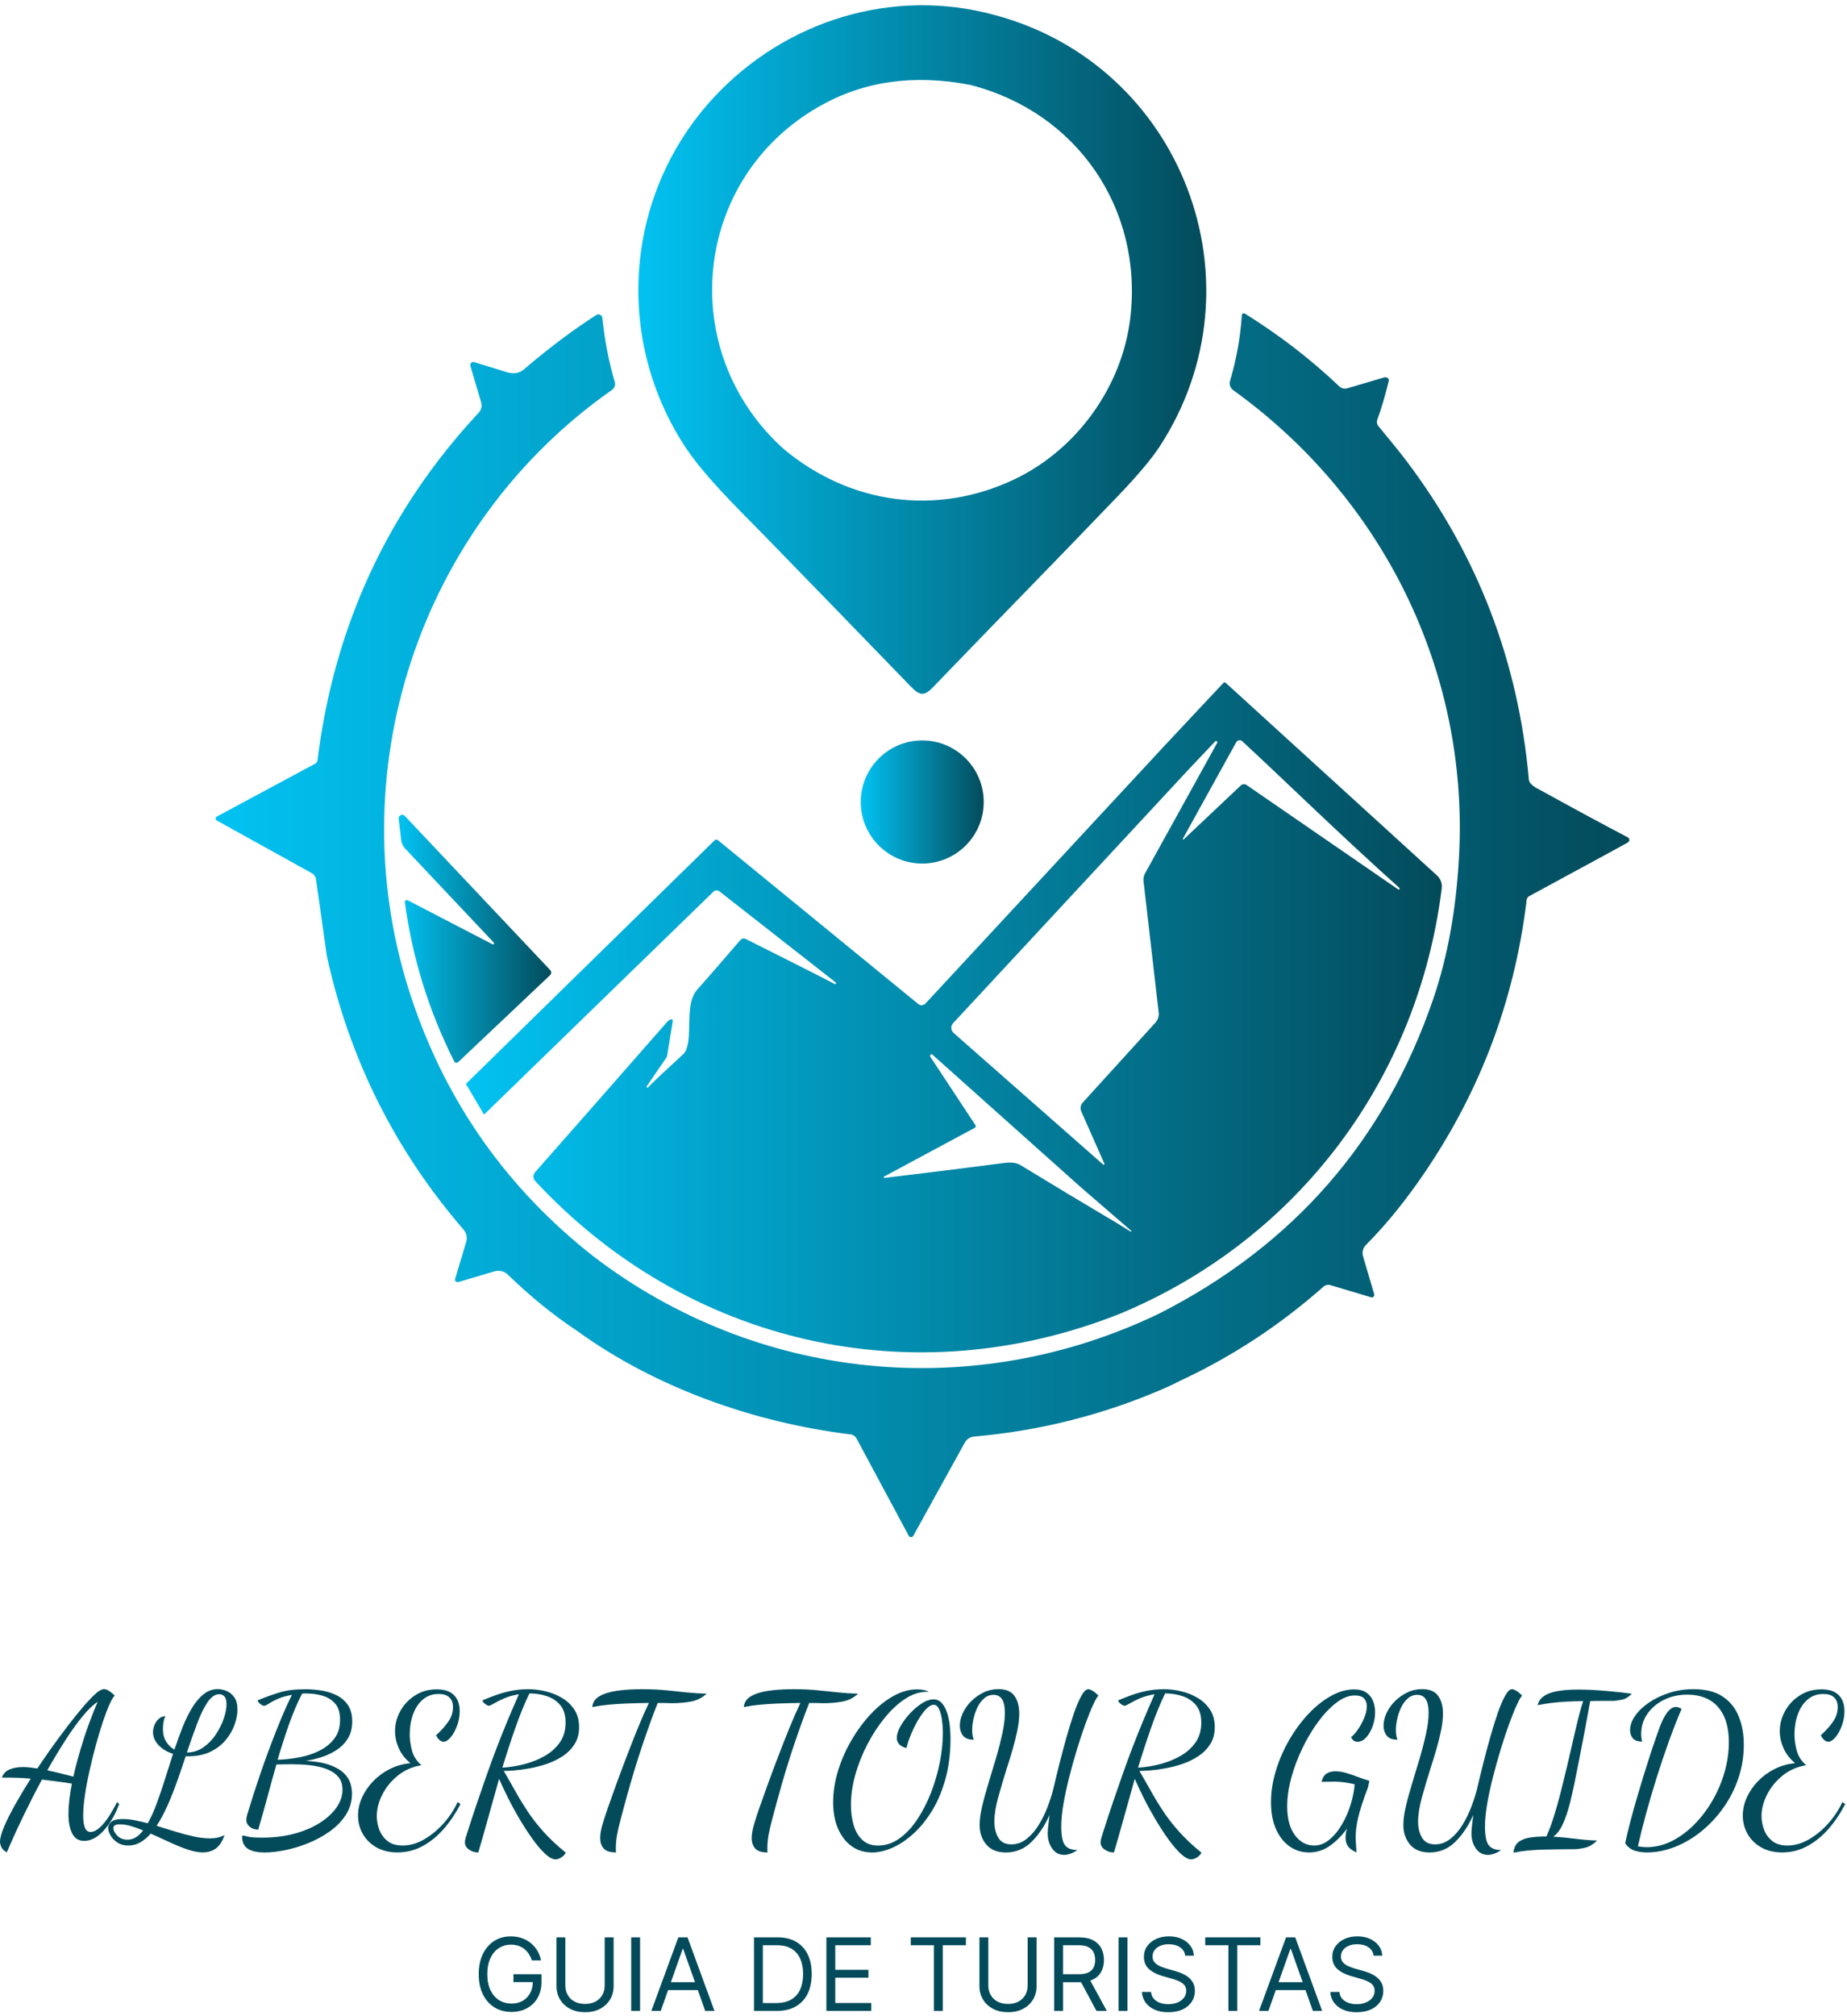
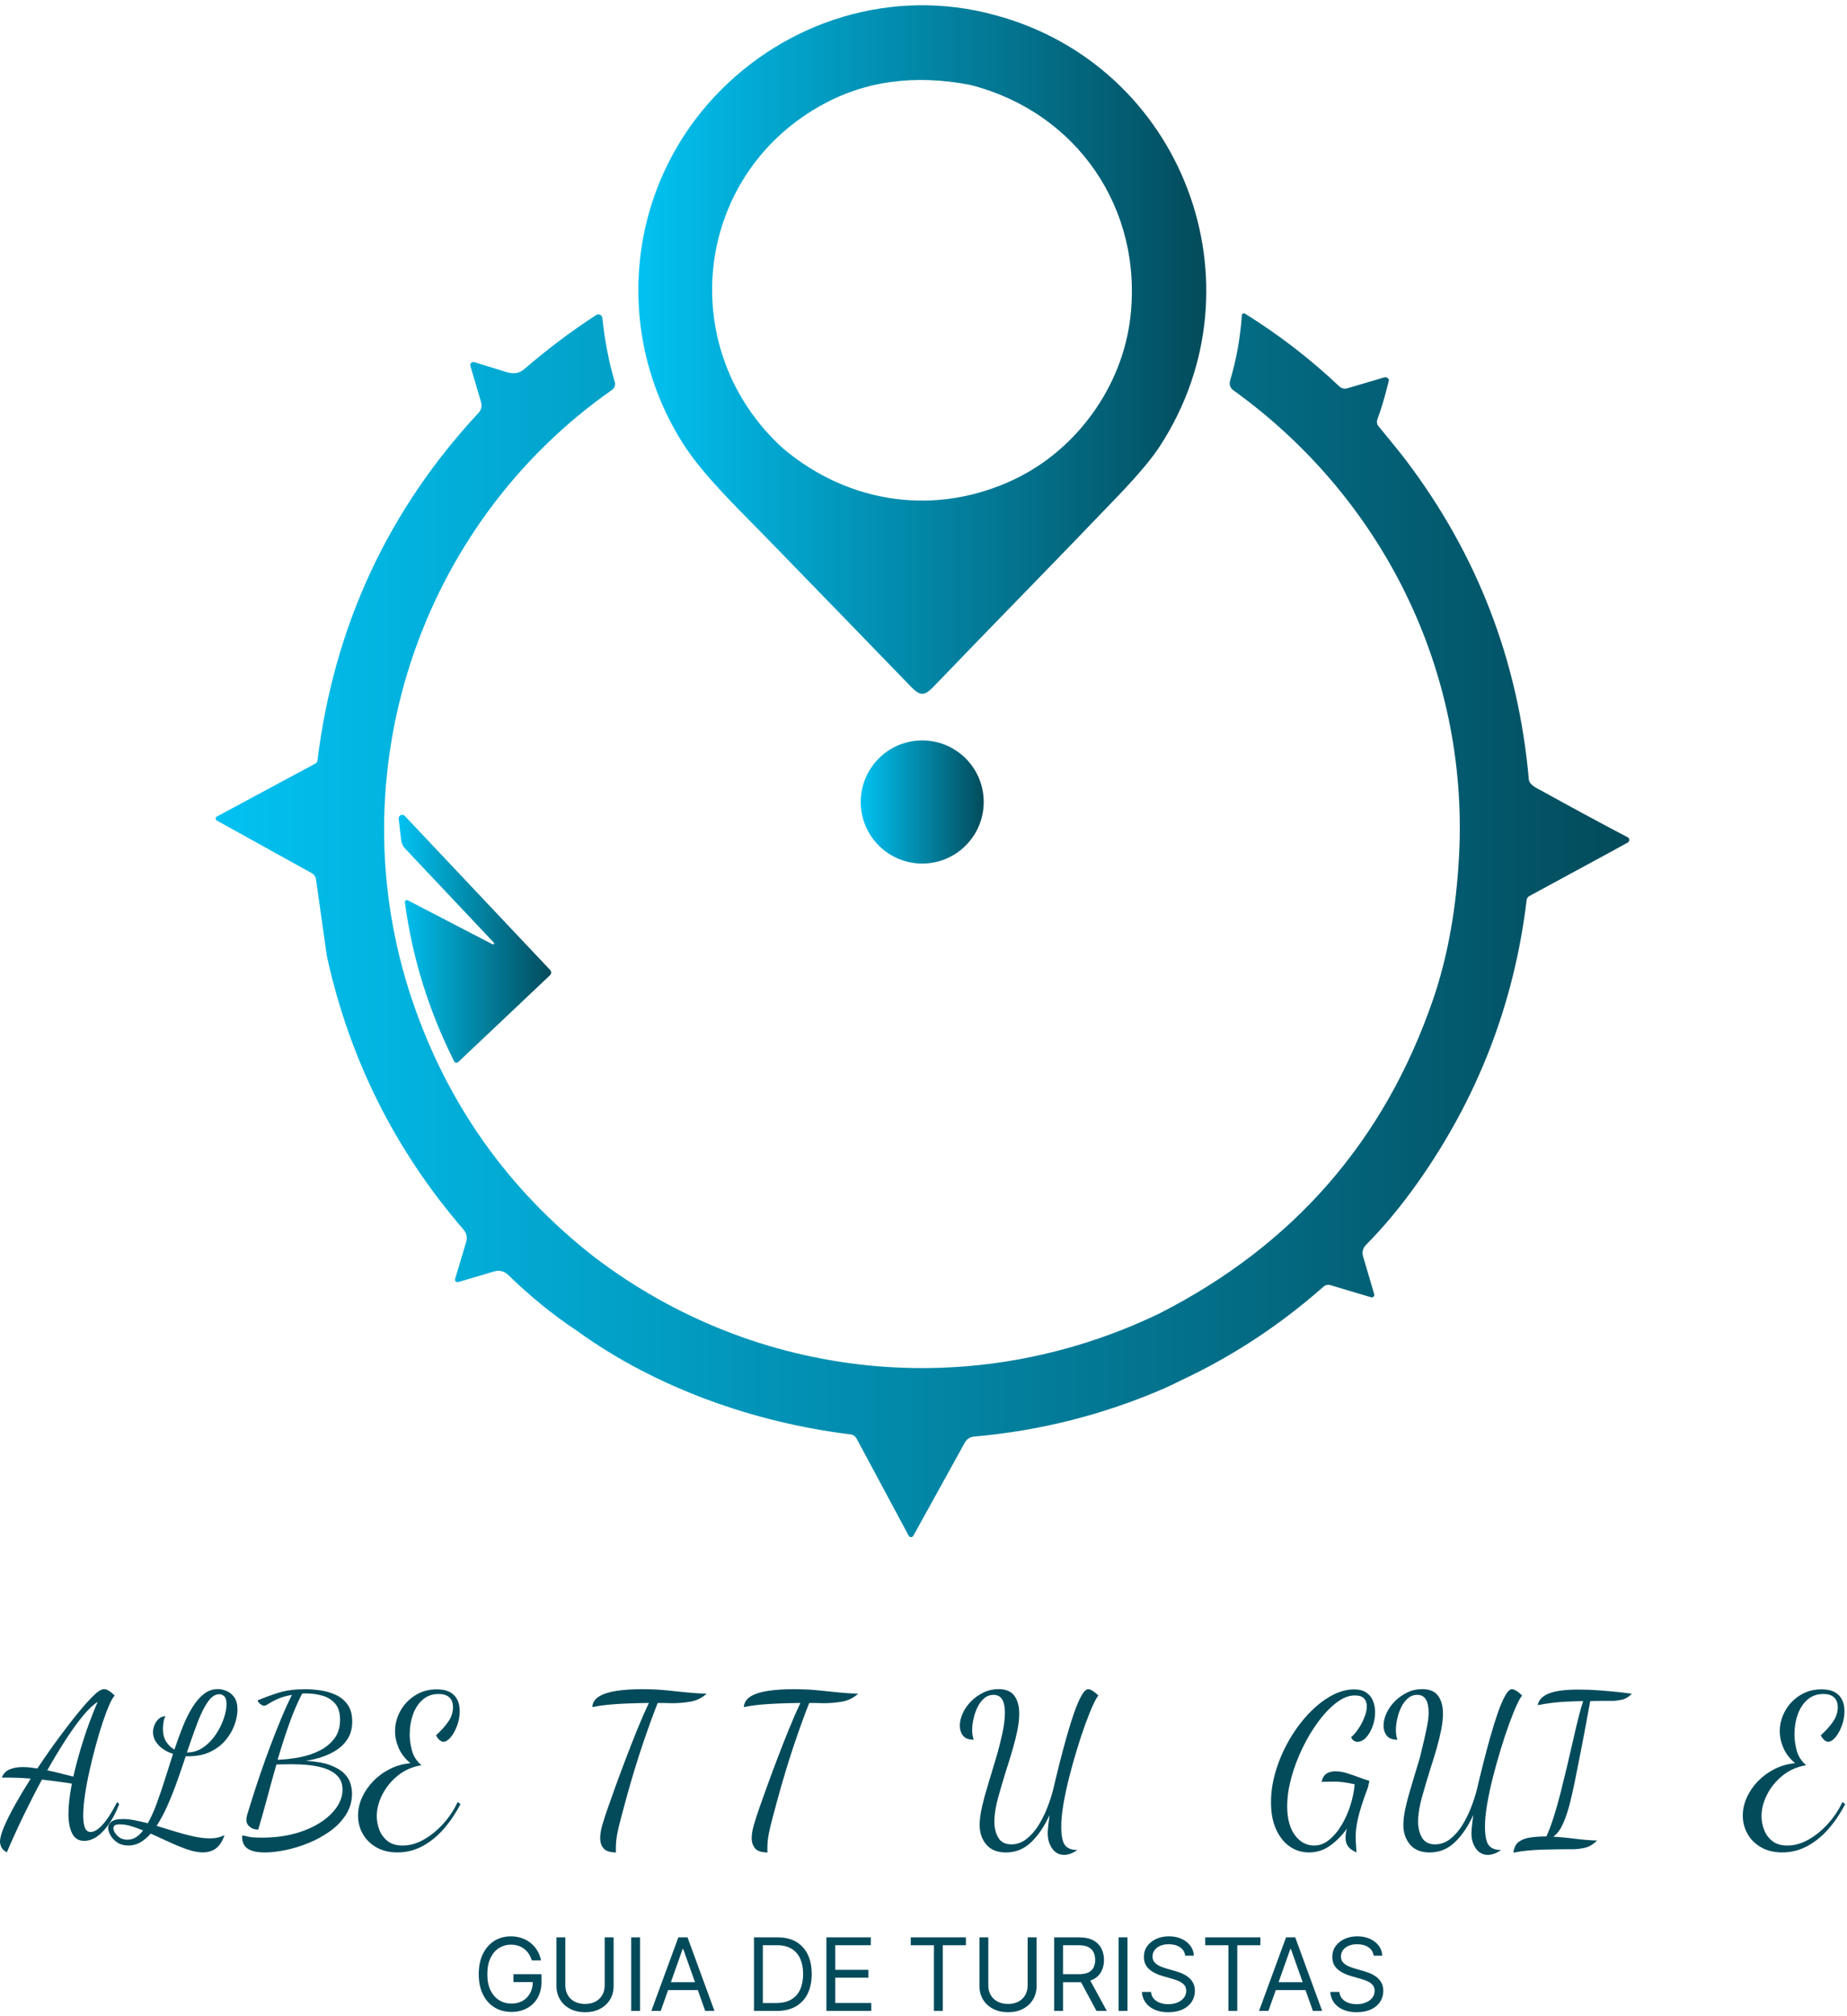
<svg xmlns="http://www.w3.org/2000/svg" width="121" height="132" viewBox="0 0 121 132" fill="none">
  <path d="M50.017 35.007C53.234 38.311 56.452 41.624 59.669 44.949C60.254 45.554 60.546 45.592 61.125 44.989C65.181 40.771 69.281 36.611 73.3 32.41C74.552 31.098 75.441 30.042 75.963 29.244C82.918 18.607 77.478 4.265 65.159 0.982C58.489 -0.841 51.477 1.337 46.808 6.331C40.984 12.566 40.199 21.922 44.769 29.075C46.047 31.074 48.193 33.144 50.015 35.007H50.017ZM53.674 6.966C56.573 5.312 59.87 4.843 63.562 5.559C70.576 7.347 74.893 13.694 74.047 20.818C73.514 25.314 70.541 29.441 66.448 31.385C61.368 33.795 55.692 33.03 51.335 29.391C44.251 23.011 45.345 11.712 53.672 6.966H53.674Z" fill="url(#paint0_linear_2_151)" />
  <path d="M106.648 54.827C104.779 53.843 102.901 52.829 101.019 51.786C100.71 51.615 100.191 51.409 100.156 51.025C99.469 43.282 96.794 36.33 92.131 30.167C91.802 29.731 91.192 28.973 90.298 27.893C90.204 27.778 90.177 27.619 90.228 27.48C90.496 26.747 90.746 25.903 90.978 24.946C91.002 24.849 90.969 24.777 90.879 24.733C90.811 24.7 90.75 24.691 90.697 24.705C89.711 25 88.899 25.239 88.259 25.423C88.077 25.476 87.88 25.428 87.74 25.298C85.871 23.523 83.81 21.935 81.559 20.533C81.541 20.522 81.52 20.515 81.499 20.513C81.425 20.507 81.361 20.563 81.355 20.636C81.258 22.102 81 23.535 80.581 24.937C80.513 25.162 80.596 25.406 80.787 25.542C90.563 32.566 96.202 43.889 95.589 55.96C95.409 59.483 94.843 62.636 93.887 65.422C90.71 74.675 84.729 81.533 75.946 85.996C63.784 91.855 49.584 90.44 38.864 82.245C33.251 77.837 29.298 72.256 27.009 65.501C22.006 50.738 27.441 34.378 40.094 25.526C40.259 25.41 40.333 25.202 40.276 25.011C39.884 23.688 39.614 22.29 39.461 20.815C39.458 20.774 39.443 20.734 39.421 20.701C39.344 20.581 39.184 20.546 39.062 20.623C37.496 21.631 35.915 22.818 34.319 24.187C34.019 24.442 33.64 24.501 33.179 24.36C32.379 24.117 31.675 23.9 31.068 23.708C31.029 23.697 30.989 23.697 30.951 23.708C30.844 23.74 30.785 23.85 30.816 23.955L31.52 26.346C31.59 26.582 31.53 26.836 31.362 27.016C25.407 33.41 21.884 41.006 20.796 49.801C20.787 49.879 20.741 49.947 20.673 49.983L14.205 53.459C14.181 53.471 14.159 53.492 14.146 53.516C14.105 53.587 14.131 53.679 14.203 53.72L20.417 57.162C20.572 57.246 20.677 57.399 20.702 57.572L21.412 62.59C22.892 69.34 25.881 75.315 30.381 80.519C30.562 80.731 30.625 81.022 30.546 81.29L29.814 83.735C29.805 83.766 29.805 83.797 29.814 83.829C29.84 83.915 29.93 83.963 30.017 83.937L32.394 83.235C32.706 83.143 33.043 83.225 33.276 83.454C34.714 84.855 36.22 86.081 37.795 87.124C42.956 90.867 49.437 93.143 55.724 93.91C55.889 93.93 56.034 94.029 56.113 94.177L59.531 100.543C59.548 100.573 59.572 100.599 59.601 100.615C59.684 100.659 59.787 100.63 59.833 100.547L63.21 94.44C63.331 94.219 63.556 94.074 63.808 94.053C68.086 93.678 72.188 92.648 76.115 90.965C76.556 90.775 76.992 90.569 77.426 90.345C80.772 88.779 83.865 86.743 86.705 84.237C86.83 84.127 87.001 84.09 87.159 84.138L89.822 84.933C89.853 84.942 89.886 84.942 89.915 84.933C90.004 84.907 90.053 84.817 90.026 84.73L89.292 82.239C89.217 81.984 89.287 81.708 89.474 81.518C90.645 80.337 91.769 78.987 92.844 77.471C96.808 71.886 99.198 65.705 100.013 58.924C100.026 58.814 100.092 58.716 100.189 58.665L105.558 55.753L106.641 55.157C106.674 55.138 106.702 55.111 106.718 55.077C106.768 54.984 106.731 54.868 106.639 54.82L106.648 54.827Z" fill="url(#paint1_linear_2_151)" />
  <path d="M63.265 55.356C64.838 53.782 64.838 51.23 63.265 49.656C61.691 48.082 59.141 48.082 57.568 49.656C55.995 51.23 55.995 53.782 57.568 55.356C59.141 56.931 61.691 56.931 63.265 55.356Z" fill="url(#paint2_linear_2_151)" />
-   <path d="M60.634 65.699C60.508 65.835 60.298 65.848 60.154 65.731L47.027 55.002C46.966 54.952 46.878 54.956 46.821 55.009L30.559 70.926C30.539 70.946 30.533 70.977 30.548 71.003L31.706 72.968C31.706 72.968 31.706 72.968 31.706 72.969C31.706 72.971 31.712 72.971 31.715 72.969L46.735 58.38C46.843 58.273 47.012 58.264 47.132 58.358L54.753 64.323C54.753 64.323 54.762 64.332 54.766 64.338C54.782 64.362 54.775 64.395 54.749 64.412C54.71 64.436 54.67 64.432 54.631 64.401C54.624 64.395 54.6 64.38 54.556 64.358C54.117 64.119 52.217 63.159 48.86 61.476C48.737 61.415 48.59 61.444 48.5 61.547C46.861 63.446 45.944 64.5 45.745 64.708C45.06 65.429 45.194 66.547 45.13 67.771C45.096 68.404 44.973 68.819 44.762 69.014C43.677 70.006 42.898 70.738 42.425 71.215C42.423 71.218 42.416 71.218 42.412 71.215L42.361 71.168C42.35 71.157 42.35 71.141 42.359 71.132L43.673 69.215C43.69 69.193 43.699 69.167 43.703 69.139L44.074 66.836C44.076 66.822 44.074 66.807 44.071 66.794C44.056 66.746 44.004 66.72 43.957 66.735C43.857 66.768 43.778 66.82 43.719 66.888C40.64 70.403 37.753 73.687 35.058 76.741C34.909 76.906 34.913 77.158 35.063 77.322C44.984 88.003 59.818 91.426 73.44 85.983C85.067 81.108 92.905 70.608 94.45 58.159C94.49 57.842 94.372 57.526 94.137 57.313L80.305 44.711C80.257 44.667 80.184 44.669 80.14 44.717L76.284 48.828L60.633 65.696L60.634 65.699ZM74.113 80.622C74.113 80.622 74.104 80.626 74.1 80.628C74.087 80.633 74.074 80.633 74.065 80.628L73.085 80.024C71 78.792 68.924 77.543 66.854 76.279C66.608 76.128 66.26 76.08 65.815 76.137C62.89 76.514 60.263 76.842 57.937 77.118C57.919 77.12 57.898 77.111 57.891 77.094C57.88 77.072 57.889 77.044 57.911 77.033L63.855 73.84C63.855 73.84 63.861 73.836 63.865 73.834C63.923 73.796 63.938 73.718 63.901 73.661L60.94 69.176C60.914 69.138 60.925 69.084 60.963 69.058L61.024 69.018C61.033 69.013 61.046 69.013 61.053 69.02L70.811 77.734L74.111 80.582C74.111 80.582 74.118 80.589 74.12 80.595C74.126 80.608 74.122 80.621 74.111 80.622H74.113ZM80.987 48.595C80.997 48.576 81.01 48.558 81.024 48.543C81.12 48.44 81.282 48.435 81.385 48.53C84.269 51.203 87.882 54.735 91.64 58.098C91.662 58.117 91.677 58.133 91.686 58.15C91.697 58.17 91.695 58.194 91.682 58.212C91.664 58.24 91.625 58.249 91.598 58.229L81.668 51.396C81.548 51.314 81.386 51.328 81.282 51.428L77.551 54.949C77.54 54.963 77.518 54.967 77.501 54.956C77.487 54.945 77.483 54.923 77.494 54.906L80.987 48.593V48.595ZM79.612 48.538C79.638 48.512 79.677 48.506 79.708 48.523C79.746 48.543 79.761 48.593 79.741 48.631L75.016 57.176C74.929 57.335 74.892 57.515 74.915 57.695L75.907 66.288C75.937 66.531 75.858 66.774 75.694 66.952L70.928 72.188C70.787 72.346 70.75 72.57 70.835 72.763L72.353 76.191C72.359 76.205 72.357 76.222 72.348 76.233C72.333 76.255 72.304 76.261 72.282 76.246L72.098 76.093L62.473 67.627C62.473 67.627 62.466 67.62 62.462 67.616C62.282 67.447 62.273 67.165 62.442 66.985L77.805 50.443L79.614 48.532L79.612 48.538Z" fill="url(#paint3_linear_2_151)" />
  <path d="M32.258 61.818L26.711 58.941C26.687 58.928 26.659 58.924 26.634 58.928C26.564 58.937 26.514 59.001 26.525 59.073C27.003 62.682 28.081 66.156 29.754 69.491C29.761 69.504 29.77 69.517 29.779 69.528C29.844 69.596 29.948 69.599 30.017 69.535L36.031 63.849C36.031 63.849 36.031 63.849 36.032 63.847C36.128 63.755 36.132 63.604 36.042 63.507L26.52 53.42C26.468 53.365 26.395 53.339 26.321 53.348C26.194 53.365 26.104 53.481 26.119 53.608L26.279 55.002C26.303 55.208 26.395 55.401 26.538 55.554L32.344 61.706C32.368 61.728 32.374 61.764 32.357 61.794C32.337 61.829 32.293 61.84 32.26 61.822L32.258 61.818Z" fill="url(#paint4_linear_2_151)" />
  <path d="M0.45 121.278C0.256 121.164 0.132 121.042 0.079 120.914C0.026 120.785 0 120.676 0 120.59C0 120.343 0.09 120.007 0.272 119.584C0.452 119.161 0.695 118.677 1 118.134C1.305 117.591 1.642 117.028 2.013 116.445C1.686 116.419 1.408 116.401 1.179 116.392C0.949 116.383 0.75 116.379 0.583 116.379H0.12C0.217 116.123 0.386 115.945 0.629 115.842C0.871 115.741 1.16 115.689 1.497 115.689C1.647 115.689 1.802 115.698 1.96 115.715C2.118 115.733 2.282 115.755 2.449 115.781C2.899 115.1 3.361 114.442 3.832 113.802C4.304 113.162 4.745 112.591 5.155 112.093C5.565 111.594 5.907 111.217 6.181 110.96C6.437 110.713 6.648 110.588 6.817 110.588C6.915 110.588 7.023 110.625 7.141 110.7C7.261 110.776 7.386 110.879 7.518 111.011C7.43 111.081 7.318 111.269 7.18 111.574C7.042 111.879 6.896 112.26 6.742 112.72C6.588 113.18 6.435 113.682 6.286 114.23C6.135 114.779 5.997 115.336 5.869 115.906C5.74 116.477 5.639 117.017 5.564 117.529C5.488 118.04 5.451 118.491 5.451 118.879C5.451 119.214 5.488 119.475 5.564 119.661C5.639 119.847 5.764 119.939 5.94 119.939C6.17 119.939 6.429 119.78 6.722 119.462C7.014 119.144 7.33 118.649 7.674 117.979L7.807 118.112C7.542 118.818 7.204 119.396 6.794 119.847C6.384 120.297 5.957 120.522 5.516 120.522C5.154 120.522 4.891 120.36 4.729 120.038C4.565 119.716 4.484 119.286 4.484 118.747C4.484 118.463 4.505 118.154 4.543 117.819C4.584 117.485 4.639 117.135 4.709 116.773C4.321 116.71 3.966 116.66 3.642 116.62C3.32 116.58 3.023 116.543 2.749 116.508C2.333 117.277 1.931 118.066 1.537 118.879C1.144 119.692 0.78 120.491 0.445 121.276L0.45 121.278ZM4.806 116.311C4.938 115.728 5.093 115.139 5.269 114.543C5.446 113.947 5.633 113.38 5.832 112.841C6.031 112.302 6.218 111.83 6.395 111.425C6.121 111.592 5.806 111.89 5.448 112.319C5.091 112.748 4.712 113.268 4.315 113.883C3.918 114.497 3.512 115.17 3.098 115.903C3.398 115.965 3.696 116.033 3.992 116.109C4.288 116.184 4.558 116.252 4.806 116.315V116.311Z" fill="#034B5B" />
  <path d="M13.317 121.278C12.999 121.278 12.648 121.212 12.265 121.079C11.881 120.947 11.486 120.785 11.081 120.595C10.675 120.406 10.274 120.222 9.877 120.045C9.656 120.292 9.426 120.485 9.189 120.621C8.95 120.757 8.691 120.827 8.408 120.827C8.125 120.827 7.886 120.761 7.687 120.628C7.488 120.496 7.338 120.34 7.237 120.157C7.135 119.977 7.084 119.815 7.084 119.674C7.084 119.515 7.158 119.377 7.303 119.263C7.448 119.149 7.698 119.091 8.051 119.091C8.281 119.091 8.535 119.116 8.812 119.17C9.09 119.223 9.379 119.289 9.68 119.368C9.891 118.997 10.088 118.564 10.268 118.07C10.449 117.575 10.629 117.05 10.805 116.493C10.982 115.937 11.158 115.38 11.335 114.824C10.928 114.692 10.608 114.497 10.375 114.241C10.142 113.986 10.024 113.708 10.024 113.406C10.024 113.248 10.057 113.088 10.123 112.93C10.189 112.771 10.285 112.635 10.408 112.525C10.531 112.415 10.677 112.359 10.846 112.359C10.783 112.448 10.739 112.576 10.713 112.744C10.688 112.911 10.673 113.057 10.673 113.182C10.673 113.516 10.743 113.798 10.884 114.022C11.026 114.247 11.206 114.422 11.427 114.545C11.603 114.015 11.787 113.515 11.976 113.042C12.166 112.569 12.375 112.148 12.605 111.776C12.835 111.405 13.087 111.114 13.359 110.902C13.633 110.691 13.936 110.584 14.273 110.584C14.449 110.584 14.637 110.625 14.835 110.704C15.034 110.783 15.203 110.921 15.345 111.114C15.486 111.309 15.556 111.581 15.556 111.934C15.556 112.234 15.494 112.56 15.37 112.908C15.247 113.257 15.058 113.588 14.8 113.901C14.545 114.214 14.218 114.471 13.82 114.67C13.423 114.869 12.955 114.972 12.418 114.981H12.166C11.989 115.52 11.802 116.066 11.603 116.624C11.405 117.179 11.195 117.707 10.974 118.206C10.754 118.704 10.515 119.148 10.259 119.538C10.665 119.661 11.075 119.788 11.491 119.915C11.905 120.043 12.307 120.148 12.695 120.233C13.083 120.318 13.442 120.358 13.767 120.358C13.953 120.358 14.12 120.34 14.271 120.305C14.422 120.27 14.567 120.216 14.709 120.146C14.567 120.553 14.38 120.842 14.146 121.015C13.912 121.188 13.637 121.272 13.319 121.272L13.317 121.278ZM8.353 120.444C8.547 120.444 8.73 120.391 8.902 120.286C9.075 120.18 9.231 120.031 9.373 119.836C9.099 119.722 8.832 119.626 8.571 119.55C8.31 119.475 8.075 119.438 7.864 119.438C7.696 119.438 7.58 119.46 7.52 119.504C7.459 119.549 7.428 119.611 7.428 119.69C7.428 119.841 7.514 120.003 7.685 120.18C7.858 120.356 8.08 120.444 8.354 120.444H8.353ZM12.245 114.734C12.642 114.734 13.002 114.622 13.324 114.396C13.646 114.171 13.92 113.888 14.144 113.548C14.368 113.207 14.541 112.862 14.661 112.508C14.78 112.155 14.839 111.846 14.839 111.581C14.839 111.316 14.791 111.151 14.694 111.059C14.596 110.967 14.486 110.919 14.363 110.919C14.089 110.919 13.833 111.096 13.594 111.449C13.355 111.802 13.129 112.267 12.912 112.847C12.695 113.424 12.473 114.054 12.243 114.734H12.245Z" fill="#034B5B" />
  <path d="M17.328 121.278C16.843 121.278 16.477 121.197 16.229 121.033C15.983 120.869 15.858 120.599 15.858 120.218C15.858 120.192 15.88 120.178 15.924 120.178C15.986 120.178 16.097 120.2 16.255 120.244C16.413 120.288 16.718 120.31 17.169 120.31C17.928 120.31 18.628 120.224 19.274 120.053C19.917 119.88 20.476 119.644 20.949 119.344C21.421 119.045 21.787 118.706 22.048 118.331C22.309 117.955 22.438 117.569 22.438 117.172C22.438 116.809 22.337 116.519 22.133 116.298C21.93 116.077 21.662 115.91 21.331 115.794C21 115.68 20.64 115.603 20.252 115.562C19.864 115.522 19.48 115.503 19.101 115.503C18.934 115.503 18.763 115.505 18.592 115.511C18.419 115.514 18.259 115.518 18.108 115.518C17.904 116.234 17.705 116.953 17.512 117.678C17.317 118.402 17.119 119.103 16.917 119.784C16.696 119.784 16.51 119.723 16.361 119.598C16.211 119.475 16.137 119.324 16.137 119.148C16.137 119.041 16.159 118.918 16.203 118.776C16.247 118.634 16.288 118.507 16.323 118.391C16.376 118.215 16.468 117.919 16.601 117.505C16.733 117.089 16.893 116.603 17.084 116.048C17.273 115.492 17.483 114.909 17.713 114.3C17.943 113.691 18.178 113.095 18.421 112.512C18.663 111.929 18.899 111.412 19.128 110.963C18.757 111.026 18.446 111.114 18.195 111.228C17.943 111.342 17.746 111.447 17.606 111.539C17.465 111.631 17.363 111.679 17.301 111.679C17.257 111.679 17.202 111.658 17.136 111.62C17.069 111.579 17.011 111.532 16.957 111.475C16.904 111.417 16.878 111.366 16.878 111.322C17.319 111.136 17.781 110.969 18.261 110.818C18.742 110.667 19.327 110.593 20.015 110.593C20.305 110.593 20.629 110.617 20.982 110.667C21.335 110.715 21.669 110.812 21.988 110.958C22.306 111.103 22.565 111.314 22.769 111.594C22.971 111.872 23.074 112.242 23.074 112.7C23.074 113.132 22.982 113.502 22.797 113.805C22.611 114.111 22.368 114.361 22.068 114.56C21.769 114.758 21.441 114.915 21.088 115.03C20.735 115.145 20.386 115.229 20.042 115.283C20.695 115.317 21.223 115.411 21.623 115.56C22.024 115.711 22.329 115.89 22.537 116.097C22.745 116.305 22.883 116.524 22.955 116.752C23.024 116.982 23.061 117.203 23.061 117.415C23.061 117.926 22.929 118.39 22.664 118.805C22.399 119.221 22.05 119.582 21.618 119.891C21.186 120.2 20.713 120.457 20.202 120.665C19.689 120.873 19.184 121.028 18.68 121.129C18.176 121.23 17.727 121.281 17.33 121.281L17.328 121.278ZM18.189 115.213C18.674 115.194 19.158 115.139 19.638 115.047C20.119 114.955 20.557 114.806 20.954 114.604C21.351 114.401 21.671 114.136 21.914 113.809C22.157 113.483 22.278 113.077 22.278 112.591C22.278 112.131 22.169 111.778 21.954 111.532C21.737 111.285 21.46 111.112 21.12 111.015C20.779 110.917 20.421 110.869 20.04 110.869H19.915C19.875 110.869 19.834 110.873 19.79 110.882C19.472 111.5 19.184 112.181 18.923 112.922C18.662 113.664 18.417 114.427 18.187 115.214L18.189 115.213Z" fill="#034B5B" />
  <path d="M26.038 121.278C25.508 121.278 25.049 121.167 24.661 120.947C24.273 120.726 23.975 120.432 23.767 120.065C23.559 119.699 23.456 119.3 23.456 118.866C23.456 118.46 23.545 118.062 23.721 117.674C23.898 117.286 24.142 116.931 24.457 116.607C24.769 116.285 25.133 116.02 25.549 115.812C25.964 115.604 26.409 115.479 26.886 115.435C26.542 115.152 26.288 114.826 26.124 114.455C25.961 114.083 25.88 113.713 25.88 113.342C25.88 112.874 25.997 112.429 26.231 112.01C26.465 111.59 26.79 111.25 27.204 110.991C27.619 110.729 28.086 110.601 28.606 110.601C29.127 110.601 29.476 110.724 29.732 110.972C29.987 111.219 30.116 111.572 30.116 112.032C30.116 112.359 30.059 112.676 29.943 112.985C29.829 113.294 29.689 113.546 29.526 113.739C29.362 113.934 29.206 114.03 29.055 114.03C28.958 114.03 28.866 113.987 28.777 113.905C28.689 113.82 28.619 113.721 28.566 113.607C28.875 113.332 29.138 113.044 29.353 112.738C29.57 112.433 29.676 112.109 29.676 111.765C29.676 111.491 29.597 111.279 29.437 111.129C29.279 110.978 29.044 110.904 28.735 110.904C28.329 110.904 27.985 111.026 27.702 111.268C27.419 111.511 27.205 111.833 27.06 112.236C26.915 112.637 26.841 113.082 26.841 113.568C26.841 113.886 26.889 114.23 26.987 114.602C27.084 114.973 27.292 115.295 27.608 115.569C27.016 115.667 26.503 115.891 26.066 116.245C25.628 116.598 25.29 117.014 25.047 117.49C24.804 117.966 24.683 118.439 24.683 118.907C24.683 119.197 24.738 119.492 24.848 119.788C24.959 120.084 25.137 120.33 25.385 120.529C25.633 120.728 25.962 120.827 26.378 120.827C26.845 120.827 27.312 120.695 27.775 120.43C28.239 120.165 28.665 119.815 29.053 119.383C29.441 118.951 29.75 118.482 29.98 117.979L30.166 118.112C29.857 118.712 29.494 119.251 29.081 119.727C28.665 120.203 28.202 120.581 27.691 120.86C27.18 121.138 26.626 121.278 26.036 121.278H26.038Z" fill="#034B5B" />
-   <path d="M36.391 121.729C36.196 121.729 35.97 121.607 35.709 121.364C35.448 121.121 35.177 120.803 34.894 120.411C34.611 120.018 34.332 119.587 34.054 119.12C33.776 118.653 33.519 118.184 33.285 117.716C33.052 117.249 32.855 116.83 32.697 116.458C32.451 117.323 32.212 118.173 31.982 119.008C31.752 119.843 31.537 120.599 31.333 121.28C31.112 121.28 30.912 121.217 30.73 121.094C30.55 120.971 30.458 120.811 30.458 120.617C30.458 120.52 30.48 120.404 30.524 120.266C30.568 120.13 30.608 120.003 30.643 119.889C30.864 119.192 31.081 118.533 31.293 117.915C31.504 117.297 31.712 116.701 31.914 116.127C32.116 115.553 32.326 114.983 32.543 114.418C32.76 113.853 32.986 113.283 33.225 112.709C33.464 112.135 33.719 111.539 33.993 110.921C33.622 110.983 33.3 111.073 33.026 111.193C32.752 111.313 32.532 111.423 32.364 111.524C32.197 111.625 32.081 111.677 32.021 111.677C31.986 111.677 31.934 111.657 31.868 111.618C31.802 111.578 31.743 111.53 31.69 111.473C31.636 111.416 31.611 111.364 31.611 111.32C31.84 111.222 32.109 111.118 32.418 111.002C32.727 110.888 33.067 110.79 33.436 110.711C33.808 110.632 34.19 110.591 34.587 110.591C34.984 110.591 35.352 110.637 35.745 110.731C36.137 110.823 36.499 110.97 36.83 111.169C37.161 111.368 37.428 111.624 37.632 111.938C37.834 112.251 37.937 112.63 37.937 113.071C37.937 113.513 37.838 113.877 37.639 114.19C37.441 114.503 37.18 114.766 36.858 114.977C36.536 115.189 36.185 115.36 35.806 115.487C35.427 115.615 35.052 115.711 34.681 115.777C34.31 115.844 33.975 115.888 33.675 115.91C33.376 115.932 33.149 115.943 33.001 115.943C33.275 116.41 33.534 116.866 33.782 117.308C34.028 117.749 34.299 118.189 34.589 118.625C34.88 119.061 35.225 119.501 35.622 119.942C36.02 120.384 36.501 120.834 37.066 121.293C37.012 121.407 36.919 121.51 36.781 121.598C36.643 121.686 36.514 121.73 36.391 121.73V121.729ZM32.909 115.728C33.385 115.702 33.868 115.625 34.357 115.496C34.846 115.367 35.295 115.187 35.701 114.953C36.108 114.72 36.433 114.423 36.681 114.067C36.928 113.71 37.053 113.283 37.053 112.788C37.053 112.293 36.939 111.92 36.709 111.642C36.479 111.364 36.183 111.165 35.823 111.046C35.461 110.926 35.082 110.867 34.685 110.867C34.385 111.476 34.085 112.207 33.784 113.06C33.484 113.912 33.192 114.802 32.91 115.73L32.909 115.728Z" fill="#034B5B" />
  <path d="M40.362 121.278C39.965 121.278 39.691 121.19 39.542 121.013C39.392 120.836 39.318 120.612 39.318 120.338C39.318 120.082 39.371 119.777 39.476 119.423C39.583 119.07 39.693 118.73 39.807 118.404C39.958 117.972 40.138 117.464 40.349 116.881C40.561 116.298 40.789 115.689 41.032 115.053C41.274 114.416 41.52 113.791 41.772 113.172C42.024 112.554 42.269 111.993 42.508 111.491C41.899 111.5 41.39 111.513 40.978 111.532C40.568 111.55 40.199 111.574 39.873 111.605C39.546 111.636 39.189 111.686 38.801 111.758C38.827 111.458 38.981 111.224 39.265 111.055C39.548 110.888 39.926 110.768 40.403 110.698C40.879 110.628 41.421 110.591 42.032 110.591C42.642 110.591 43.186 110.615 43.666 110.665C44.148 110.713 44.6 110.761 45.023 110.805C45.446 110.849 45.871 110.875 46.294 110.884C45.994 111.158 45.65 111.329 45.26 111.401C44.872 111.471 44.462 111.508 44.028 111.508C43.931 111.508 43.83 111.506 43.723 111.5C43.617 111.497 43.512 111.493 43.405 111.493H43.087C42.804 112.199 42.48 113.092 42.114 114.168C41.748 115.246 41.379 116.46 41.009 117.81C40.886 118.277 40.772 118.697 40.671 119.068C40.57 119.44 40.491 119.779 40.432 120.088C40.375 120.397 40.346 120.696 40.346 120.989V121.134C40.346 121.188 40.349 121.235 40.359 121.28L40.362 121.278Z" fill="#034B5B" />
  <path d="M50.289 121.278C49.892 121.278 49.618 121.19 49.469 121.013C49.318 120.836 49.244 120.612 49.244 120.338C49.244 120.082 49.298 119.777 49.403 119.423C49.509 119.07 49.62 118.73 49.733 118.404C49.884 117.972 50.064 117.464 50.276 116.881C50.487 116.298 50.715 115.689 50.958 115.053C51.201 114.416 51.447 113.791 51.699 113.172C51.951 112.554 52.195 111.993 52.434 111.491C51.826 111.5 51.316 111.513 50.905 111.532C50.495 111.55 50.125 111.574 49.8 111.605C49.472 111.636 49.116 111.686 48.728 111.758C48.754 111.458 48.908 111.224 49.191 111.055C49.474 110.888 49.853 110.768 50.329 110.698C50.805 110.628 51.348 110.591 51.958 110.591C52.569 110.591 53.113 110.615 53.593 110.665C54.074 110.713 54.527 110.761 54.95 110.805C55.372 110.849 55.797 110.875 56.22 110.884C55.92 111.158 55.577 111.329 55.187 111.401C54.799 111.471 54.389 111.508 53.955 111.508C53.857 111.508 53.756 111.506 53.65 111.5C53.543 111.497 53.438 111.493 53.332 111.493H53.014C52.73 112.199 52.407 113.092 52.041 114.168C51.675 115.246 51.306 116.46 50.936 117.81C50.813 118.277 50.699 118.697 50.598 119.068C50.496 119.44 50.417 119.779 50.359 120.088C50.302 120.397 50.272 120.696 50.272 120.989V121.134C50.272 121.188 50.276 121.235 50.285 121.28L50.289 121.278Z" fill="#034B5B" />
-   <path d="M57.121 121.278C56.617 121.278 56.176 121.144 55.797 120.873C55.419 120.605 55.121 120.222 54.904 119.727C54.687 119.232 54.58 118.655 54.58 117.992C54.58 117.33 54.689 116.624 54.904 115.926C55.119 115.229 55.413 114.561 55.784 113.927C56.156 113.29 56.573 112.724 57.042 112.225C57.509 111.727 58.004 111.331 58.524 111.04C59.044 110.75 59.557 110.603 60.059 110.603C60.226 110.603 60.377 110.615 60.51 110.643C60.642 110.669 60.756 110.709 60.853 110.763H60.695C60.236 110.763 59.772 110.915 59.305 111.219C58.838 111.524 58.391 111.934 57.969 112.451C57.546 112.968 57.165 113.546 56.831 114.186C56.496 114.826 56.231 115.49 56.036 116.18C55.841 116.87 55.746 117.536 55.746 118.18C55.746 118.647 55.805 119.085 55.924 119.492C56.044 119.898 56.235 120.222 56.5 120.465C56.764 120.708 57.105 120.829 57.518 120.829C58.013 120.829 58.476 120.676 58.908 120.373C59.34 120.069 59.732 119.655 60.079 119.135C60.429 118.614 60.728 118.033 60.98 117.393C61.232 116.752 61.425 116.09 61.563 115.406C61.699 114.721 61.769 114.067 61.769 113.439C61.769 113.193 61.751 112.928 61.716 112.645C61.681 112.361 61.618 112.12 61.53 111.916C61.442 111.714 61.322 111.611 61.173 111.611C61.015 111.611 60.842 111.71 60.657 111.909C60.471 112.107 60.292 112.358 60.12 112.657C59.947 112.957 59.796 113.268 59.664 113.592C59.531 113.914 59.439 114.199 59.386 114.445C59.166 114.392 59.004 114.306 58.903 114.188C58.801 114.07 58.75 113.938 58.75 113.798C58.75 113.559 58.831 113.298 58.995 113.011C59.158 112.724 59.366 112.446 59.616 112.175C59.868 111.907 60.131 111.686 60.403 111.513C60.677 111.34 60.923 111.256 61.144 111.256C61.364 111.256 61.561 111.34 61.706 111.508C61.852 111.675 61.968 111.89 62.05 112.15C62.135 112.411 62.192 112.689 62.223 112.985C62.254 113.281 62.269 113.557 62.269 113.813C62.269 114.775 62.16 115.652 61.945 116.441C61.728 117.233 61.438 117.928 61.072 118.528C60.706 119.127 60.298 119.633 59.848 120.043C59.397 120.454 58.936 120.763 58.465 120.971C57.992 121.178 57.546 121.281 57.121 121.281V121.278Z" fill="#034B5B" />
  <path d="M69.71 121.438C69.382 121.438 69.123 121.298 68.928 121.02C68.733 120.742 68.638 120.413 68.638 120.034C68.638 119.911 68.649 119.745 68.671 119.538C68.693 119.33 68.722 119.094 68.757 118.829C68.43 119.554 68.033 120.143 67.566 120.597C67.099 121.052 66.542 121.28 65.898 121.28C65.334 121.28 64.906 121.107 64.615 120.763C64.325 120.419 64.177 119.99 64.177 119.479C64.177 119.135 64.233 118.726 64.343 118.253C64.453 117.781 64.593 117.273 64.76 116.73C64.928 116.188 65.093 115.638 65.257 115.082C65.42 114.526 65.556 113.993 65.667 113.485C65.777 112.977 65.832 112.525 65.832 112.128C65.832 111.351 65.586 110.961 65.091 110.961C64.852 110.961 64.646 111.039 64.47 111.193C64.293 111.348 64.148 111.544 64.032 111.782C63.918 112.021 63.832 112.271 63.775 112.536C63.718 112.801 63.688 113.04 63.688 113.252C63.688 113.375 63.698 113.494 63.714 113.608C63.733 113.723 63.758 113.82 63.793 113.899C63.459 113.899 63.221 113.809 63.085 113.627C62.947 113.447 62.879 113.231 62.879 112.985C62.879 112.711 62.946 112.433 63.078 112.15C63.21 111.866 63.394 111.609 63.628 111.375C63.861 111.142 64.132 110.952 64.435 110.805C64.738 110.658 65.064 110.586 65.407 110.586C65.893 110.586 66.242 110.731 66.454 111.024C66.665 111.314 66.772 111.704 66.772 112.19C66.772 112.518 66.731 112.876 66.652 113.27C66.573 113.664 66.472 114.074 66.347 114.503C66.224 114.931 66.091 115.362 65.95 115.794C65.748 116.438 65.562 117.063 65.395 117.668C65.227 118.274 65.143 118.805 65.143 119.265C65.143 119.672 65.229 120.02 65.4 120.312C65.573 120.603 65.856 120.75 66.253 120.75C66.615 120.75 66.946 120.632 67.246 120.398C67.546 120.165 67.811 119.861 68.04 119.492C68.27 119.12 68.463 118.728 68.623 118.312C68.781 117.897 68.906 117.514 68.995 117.161C69.118 116.631 69.256 116.068 69.404 115.472C69.555 114.876 69.712 114.289 69.875 113.71C70.039 113.132 70.203 112.608 70.364 112.14C70.528 111.673 70.688 111.298 70.848 111.015C71.006 110.731 71.157 110.591 71.298 110.591C71.368 110.591 71.466 110.628 71.589 110.704C71.712 110.779 71.835 110.882 71.96 111.015C71.89 111.068 71.78 111.256 71.629 111.578C71.478 111.899 71.311 112.313 71.125 112.816C70.94 113.32 70.754 113.873 70.57 114.479C70.385 115.084 70.213 115.696 70.053 116.32C69.895 116.942 69.767 117.536 69.669 118.101C69.572 118.666 69.524 119.157 69.524 119.571C69.524 120.18 69.605 120.59 69.769 120.803C69.932 121.015 70.203 121.121 70.583 121.121C70.416 121.235 70.259 121.318 70.112 121.366C69.967 121.414 69.833 121.44 69.708 121.44L69.71 121.438Z" fill="#034B5B" />
-   <path d="M78.035 121.729C77.84 121.729 77.614 121.607 77.353 121.364C77.091 121.121 76.821 120.803 76.538 120.411C76.255 120.018 75.975 119.587 75.698 119.12C75.42 118.653 75.163 118.184 74.929 117.716C74.696 117.249 74.499 116.83 74.341 116.458C74.095 117.323 73.856 118.173 73.626 119.008C73.396 119.843 73.181 120.599 72.977 121.28C72.756 121.28 72.556 121.217 72.374 121.094C72.194 120.971 72.102 120.811 72.102 120.617C72.102 120.52 72.124 120.404 72.168 120.266C72.212 120.13 72.252 120.003 72.287 119.889C72.508 119.192 72.725 118.533 72.936 117.915C73.148 117.297 73.356 116.701 73.558 116.127C73.76 115.553 73.97 114.983 74.186 114.418C74.403 113.853 74.63 113.283 74.869 112.709C75.108 112.135 75.363 111.539 75.637 110.921C75.266 110.983 74.944 111.073 74.67 111.193C74.396 111.313 74.175 111.423 74.008 111.524C73.841 111.625 73.725 111.677 73.664 111.677C73.629 111.677 73.578 111.657 73.512 111.618C73.446 111.578 73.387 111.53 73.333 111.473C73.28 111.416 73.254 111.364 73.254 111.32C73.484 111.222 73.753 111.118 74.061 111.002C74.37 110.888 74.71 110.79 75.08 110.711C75.451 110.632 75.834 110.591 76.231 110.591C76.628 110.591 76.996 110.637 77.389 110.731C77.781 110.823 78.143 110.97 78.474 111.169C78.805 111.368 79.072 111.624 79.276 111.938C79.478 112.251 79.581 112.63 79.581 113.071C79.581 113.513 79.482 113.877 79.283 114.19C79.085 114.503 78.823 114.766 78.502 114.977C78.18 115.189 77.829 115.36 77.45 115.487C77.071 115.615 76.696 115.711 76.325 115.777C75.953 115.844 75.619 115.888 75.319 115.91C75.019 115.932 74.793 115.943 74.644 115.943C74.918 116.41 75.177 116.866 75.426 117.308C75.672 117.749 75.942 118.189 76.233 118.625C76.523 119.061 76.869 119.501 77.266 119.942C77.663 120.384 78.145 120.834 78.709 121.293C78.656 121.407 78.562 121.51 78.424 121.598C78.287 121.686 78.158 121.73 78.035 121.73V121.729ZM74.554 115.728C75.03 115.702 75.514 115.625 76.003 115.496C76.492 115.367 76.941 115.187 77.347 114.953C77.753 114.72 78.079 114.423 78.327 114.067C78.573 113.71 78.698 113.283 78.698 112.788C78.698 112.293 78.584 111.92 78.355 111.642C78.125 111.364 77.829 111.165 77.468 111.046C77.106 110.926 76.727 110.867 76.33 110.867C76.031 111.476 75.731 112.207 75.429 113.06C75.13 113.912 74.837 114.802 74.556 115.73L74.554 115.728Z" fill="#034B5B" />
  <path d="M85.74 121.278C85.281 121.278 84.865 121.147 84.49 120.888C84.115 120.627 83.817 120.251 83.596 119.762C83.376 119.273 83.265 118.682 83.265 117.994C83.265 117.306 83.372 116.625 83.584 115.928C83.795 115.231 84.084 114.563 84.451 113.929C84.817 113.292 85.234 112.725 85.701 112.227C86.168 111.728 86.661 111.333 87.178 111.042C87.695 110.752 88.204 110.604 88.708 110.604C89.042 110.604 89.312 110.674 89.515 110.816C89.717 110.958 89.864 111.14 89.952 111.366C90.04 111.59 90.085 111.837 90.085 112.102C90.085 112.411 90.031 112.713 89.927 113.009C89.82 113.305 89.68 113.55 89.504 113.745C89.327 113.94 89.132 114.035 88.921 114.035C88.851 114.035 88.777 114.013 88.702 113.969C88.627 113.925 88.562 113.846 88.511 113.73C88.634 113.642 88.777 113.483 88.941 113.253C89.105 113.023 89.246 112.768 89.364 112.484C89.483 112.201 89.542 111.942 89.542 111.703C89.542 111.5 89.483 111.331 89.364 111.199C89.244 111.066 89.04 111 88.748 111C88.369 111 87.974 111.154 87.564 111.463C87.154 111.773 86.757 112.185 86.373 112.702C85.988 113.218 85.643 113.794 85.334 114.431C85.025 115.067 84.78 115.715 84.598 116.377C84.418 117.039 84.326 117.667 84.326 118.257C84.326 119.061 84.494 119.69 84.83 120.145C85.165 120.599 85.589 120.827 86.1 120.827C86.444 120.827 86.772 120.702 87.08 120.45C87.389 120.198 87.663 119.872 87.9 119.469C88.139 119.068 88.331 118.632 88.476 118.165C88.621 117.698 88.711 117.247 88.748 116.815C88.421 116.745 88.156 116.697 87.954 116.675C87.75 116.653 87.56 116.642 87.384 116.642C87.27 116.642 87.148 116.644 87.02 116.649C86.891 116.653 86.744 116.657 86.577 116.657C86.637 116.401 86.746 116.223 86.9 116.12C87.055 116.018 87.246 115.967 87.476 115.967C87.722 115.967 87.981 116.009 88.25 116.092C88.518 116.177 88.781 116.267 89.037 116.364C89.292 116.462 89.518 116.537 89.711 116.589L89.62 117.012C89.452 117.453 89.314 117.84 89.21 118.171C89.103 118.502 89.022 118.792 88.965 119.045C88.908 119.297 88.868 119.519 88.846 119.714C88.823 119.909 88.812 120.086 88.812 120.244C88.812 120.421 88.82 120.593 88.833 120.761C88.846 120.928 88.856 121.101 88.866 121.278C88.724 121.215 88.599 121.144 88.489 121.059C88.379 120.974 88.294 120.871 88.237 120.748C88.18 120.625 88.15 120.483 88.15 120.325C88.15 120.227 88.158 120.13 88.171 120.034C88.184 119.937 88.207 119.832 88.244 119.716C87.926 120.157 87.56 120.529 87.145 120.829C86.729 121.129 86.262 121.28 85.742 121.28L85.74 121.278Z" fill="#034B5B" />
-   <path d="M97.469 121.438C97.141 121.438 96.882 121.298 96.687 121.02C96.492 120.742 96.397 120.413 96.397 120.034C96.397 119.911 96.408 119.745 96.43 119.538C96.452 119.33 96.481 119.094 96.516 118.829C96.189 119.554 95.792 120.143 95.325 120.597C94.858 121.052 94.301 121.28 93.657 121.28C93.093 121.28 92.664 121.107 92.374 120.763C92.083 120.419 91.936 119.99 91.936 119.479C91.936 119.135 91.991 118.726 92.102 118.253C92.212 117.781 92.352 117.273 92.519 116.73C92.686 116.188 92.852 115.638 93.016 115.082C93.179 114.526 93.315 113.993 93.425 113.485C93.536 112.977 93.591 112.525 93.591 112.128C93.591 111.351 93.345 110.961 92.85 110.961C92.611 110.961 92.405 111.039 92.229 111.193C92.052 111.348 91.907 111.544 91.791 111.782C91.677 112.021 91.591 112.271 91.534 112.536C91.477 112.801 91.447 113.04 91.447 113.252C91.447 113.375 91.456 113.494 91.473 113.608C91.491 113.723 91.517 113.82 91.552 113.899C91.217 113.899 90.98 113.809 90.844 113.627C90.706 113.447 90.638 113.231 90.638 112.985C90.638 112.711 90.704 112.433 90.837 112.15C90.969 111.866 91.153 111.609 91.386 111.375C91.62 111.142 91.89 110.952 92.194 110.805C92.497 110.658 92.822 110.586 93.166 110.586C93.652 110.586 94.001 110.731 94.212 111.024C94.424 111.314 94.531 111.704 94.531 112.19C94.531 112.518 94.49 112.876 94.411 113.27C94.332 113.664 94.231 114.074 94.106 114.503C93.983 114.931 93.85 115.362 93.709 115.794C93.506 116.438 93.321 117.063 93.153 117.668C92.986 118.274 92.901 118.805 92.901 119.265C92.901 119.672 92.988 120.02 93.159 120.312C93.332 120.603 93.615 120.75 94.012 120.75C94.374 120.75 94.705 120.632 95.005 120.398C95.305 120.165 95.569 119.861 95.799 119.492C96.029 119.12 96.222 118.728 96.382 118.312C96.54 117.897 96.665 117.514 96.753 117.161C96.876 116.631 97.014 116.068 97.163 115.472C97.314 114.876 97.47 114.289 97.634 113.71C97.798 113.132 97.961 112.608 98.123 112.14C98.287 111.673 98.447 111.298 98.607 111.015C98.765 110.731 98.915 110.591 99.057 110.591C99.127 110.591 99.224 110.628 99.347 110.704C99.471 110.779 99.594 110.882 99.719 111.015C99.649 111.068 99.539 111.256 99.388 111.578C99.237 111.899 99.07 112.313 98.884 112.816C98.698 113.32 98.513 113.873 98.329 114.479C98.143 115.084 97.972 115.696 97.812 116.32C97.654 116.942 97.525 117.536 97.428 118.101C97.331 118.666 97.283 119.157 97.283 119.571C97.283 120.18 97.364 120.59 97.527 120.803C97.691 121.015 97.961 121.121 98.342 121.121C98.174 121.235 98.018 121.318 97.871 121.366C97.726 121.414 97.592 121.44 97.467 121.44L97.469 121.438Z" fill="#034B5B" />
+   <path d="M97.469 121.438C97.141 121.438 96.882 121.298 96.687 121.02C96.492 120.742 96.397 120.413 96.397 120.034C96.397 119.911 96.408 119.745 96.43 119.538C96.452 119.33 96.481 119.094 96.516 118.829C96.189 119.554 95.792 120.143 95.325 120.597C94.858 121.052 94.301 121.28 93.657 121.28C93.093 121.28 92.664 121.107 92.374 120.763C92.083 120.419 91.936 119.99 91.936 119.479C91.936 119.135 91.991 118.726 92.102 118.253C92.212 117.781 92.352 117.273 92.519 116.73C92.686 116.188 92.852 115.638 93.016 115.082C93.536 112.977 93.591 112.525 93.591 112.128C93.591 111.351 93.345 110.961 92.85 110.961C92.611 110.961 92.405 111.039 92.229 111.193C92.052 111.348 91.907 111.544 91.791 111.782C91.677 112.021 91.591 112.271 91.534 112.536C91.477 112.801 91.447 113.04 91.447 113.252C91.447 113.375 91.456 113.494 91.473 113.608C91.491 113.723 91.517 113.82 91.552 113.899C91.217 113.899 90.98 113.809 90.844 113.627C90.706 113.447 90.638 113.231 90.638 112.985C90.638 112.711 90.704 112.433 90.837 112.15C90.969 111.866 91.153 111.609 91.386 111.375C91.62 111.142 91.89 110.952 92.194 110.805C92.497 110.658 92.822 110.586 93.166 110.586C93.652 110.586 94.001 110.731 94.212 111.024C94.424 111.314 94.531 111.704 94.531 112.19C94.531 112.518 94.49 112.876 94.411 113.27C94.332 113.664 94.231 114.074 94.106 114.503C93.983 114.931 93.85 115.362 93.709 115.794C93.506 116.438 93.321 117.063 93.153 117.668C92.986 118.274 92.901 118.805 92.901 119.265C92.901 119.672 92.988 120.02 93.159 120.312C93.332 120.603 93.615 120.75 94.012 120.75C94.374 120.75 94.705 120.632 95.005 120.398C95.305 120.165 95.569 119.861 95.799 119.492C96.029 119.12 96.222 118.728 96.382 118.312C96.54 117.897 96.665 117.514 96.753 117.161C96.876 116.631 97.014 116.068 97.163 115.472C97.314 114.876 97.47 114.289 97.634 113.71C97.798 113.132 97.961 112.608 98.123 112.14C98.287 111.673 98.447 111.298 98.607 111.015C98.765 110.731 98.915 110.591 99.057 110.591C99.127 110.591 99.224 110.628 99.347 110.704C99.471 110.779 99.594 110.882 99.719 111.015C99.649 111.068 99.539 111.256 99.388 111.578C99.237 111.899 99.07 112.313 98.884 112.816C98.698 113.32 98.513 113.873 98.329 114.479C98.143 115.084 97.972 115.696 97.812 116.32C97.654 116.942 97.525 117.536 97.428 118.101C97.331 118.666 97.283 119.157 97.283 119.571C97.283 120.18 97.364 120.59 97.527 120.803C97.691 121.015 97.961 121.121 98.342 121.121C98.174 121.235 98.018 121.318 97.871 121.366C97.726 121.414 97.592 121.44 97.467 121.44L97.469 121.438Z" fill="#034B5B" />
  <path d="M99.149 121.291C99.184 120.963 99.302 120.728 99.5 120.582C99.699 120.437 99.956 120.341 100.274 120.297C100.592 120.253 100.936 120.231 101.307 120.231C101.466 119.887 101.625 119.466 101.784 118.965C101.942 118.467 102.094 117.93 102.24 117.356C102.385 116.782 102.528 116.197 102.67 115.601C102.811 115.005 102.944 114.433 103.067 113.886C103.19 113.338 103.308 112.847 103.418 112.409C103.528 111.971 103.628 111.625 103.716 111.37C103.256 111.379 102.867 111.392 102.545 111.41C102.223 111.428 101.923 111.454 101.644 111.489C101.366 111.524 101.063 111.574 100.737 111.635C100.798 111.3 101.043 111.046 101.466 110.873C101.888 110.7 102.547 110.615 103.438 110.615C103.88 110.615 104.328 110.634 104.782 110.669C105.236 110.704 105.654 110.742 106.033 110.781C106.411 110.821 106.704 110.858 106.906 110.893C106.694 111.105 106.47 111.235 106.237 111.283C106.003 111.331 105.797 111.357 105.621 111.357H104.847C104.604 111.357 104.382 111.36 104.177 111.37C104.143 111.555 104.089 111.844 104.019 112.238C103.949 112.632 103.865 113.08 103.767 113.588C103.67 114.096 103.569 114.622 103.462 115.165C103.356 115.707 103.253 116.224 103.152 116.714C103.05 117.203 102.955 117.626 102.867 117.979C102.725 118.544 102.567 119.021 102.39 119.411C102.214 119.799 102.002 120.077 101.754 120.246C102.214 120.272 102.703 120.319 103.223 120.386C103.744 120.452 104.212 120.489 104.626 120.498C104.371 120.754 104.104 120.914 103.824 120.974C103.547 121.035 103.315 121.066 103.129 121.066C102.776 121.066 102.431 121.068 102.091 121.074C101.751 121.077 101.416 121.085 101.085 121.094C100.754 121.103 100.427 121.123 100.105 121.153C99.783 121.184 99.463 121.23 99.145 121.293L99.149 121.291Z" fill="#034B5B" />
-   <path d="M107.886 121.278C107.612 121.278 107.351 121.241 107.104 121.166C106.858 121.09 106.645 120.928 106.468 120.682C106.557 120.259 106.665 119.801 106.792 119.311C106.921 118.822 107.058 118.318 107.209 117.801C107.36 117.284 107.511 116.776 107.665 116.278C107.82 115.779 107.967 115.314 108.108 114.88C108.25 114.447 108.377 114.067 108.493 113.741C108.607 113.413 108.695 113.167 108.757 113C108.783 112.93 108.827 112.825 108.89 112.689C108.95 112.552 109.026 112.413 109.114 112.271C109.202 112.129 109.303 112.008 109.419 111.907C109.533 111.806 109.658 111.754 109.791 111.754C109.914 111.754 110.037 111.798 110.162 111.887C109.888 112.523 109.612 113.224 109.335 113.993C109.057 114.762 108.79 115.553 108.533 116.37C108.277 117.186 108.044 117.983 107.831 118.761C107.619 119.538 107.443 120.244 107.301 120.88C107.424 120.899 107.529 120.912 107.612 120.921C107.696 120.93 107.781 120.934 107.869 120.934C108.434 120.934 108.98 120.803 109.504 120.544C110.03 120.283 110.519 119.926 110.973 119.471C111.427 119.017 111.826 118.496 112.172 117.908C112.515 117.321 112.782 116.697 112.973 116.04C113.163 115.382 113.258 114.727 113.258 114.074C113.258 113.358 113.144 112.77 112.914 112.306C112.684 111.842 112.366 111.5 111.962 111.279C111.556 111.059 111.083 110.948 110.546 110.948C109.973 110.948 109.456 111.062 108.998 111.292C108.539 111.522 108.178 111.831 107.913 112.22C107.649 112.608 107.516 113.046 107.516 113.531C107.516 113.638 107.524 113.73 107.536 113.809C107.549 113.888 107.566 113.96 107.582 114.021C107.292 114.021 107.086 113.947 106.967 113.802C106.847 113.656 106.788 113.482 106.788 113.279C106.788 112.97 106.897 112.659 107.112 112.345C107.327 112.032 107.628 111.741 108.013 111.476C108.397 111.211 108.84 110.998 109.344 110.834C109.848 110.671 110.381 110.59 110.945 110.59C111.739 110.59 112.377 110.752 112.857 111.073C113.339 111.395 113.688 111.831 113.909 112.378C114.13 112.926 114.24 113.539 114.24 114.219C114.24 114.988 114.12 115.722 113.883 116.425C113.644 117.128 113.317 117.771 112.898 118.358C112.479 118.945 112.001 119.458 111.462 119.894C110.923 120.332 110.348 120.671 109.734 120.914C109.119 121.156 108.505 121.278 107.888 121.278H107.886Z" fill="#034B5B" />
  <path d="M116.755 121.278C116.226 121.278 115.766 121.167 115.378 120.947C114.99 120.726 114.692 120.432 114.485 120.065C114.277 119.699 114.174 119.3 114.174 118.866C114.174 118.46 114.262 118.062 114.439 117.674C114.615 117.286 114.86 116.931 115.174 116.607C115.487 116.285 115.851 116.02 116.266 115.812C116.682 115.604 117.127 115.479 117.603 115.435C117.259 115.152 117.005 114.826 116.842 114.455C116.678 114.083 116.597 113.713 116.597 113.342C116.597 112.874 116.715 112.429 116.948 112.01C117.182 111.59 117.507 111.25 117.921 110.991C118.336 110.729 118.803 110.601 119.324 110.601C119.844 110.601 120.193 110.724 120.449 110.972C120.704 111.219 120.833 111.572 120.833 112.032C120.833 112.359 120.776 112.676 120.66 112.985C120.546 113.294 120.407 113.546 120.243 113.739C120.079 113.934 119.923 114.03 119.772 114.03C119.675 114.03 119.583 113.987 119.495 113.905C119.406 113.82 119.337 113.721 119.283 113.607C119.592 113.332 119.855 113.044 120.07 112.738C120.287 112.433 120.394 112.109 120.394 111.765C120.394 111.491 120.315 111.279 120.155 111.129C119.997 110.978 119.761 110.904 119.452 110.904C119.046 110.904 118.702 111.026 118.419 111.268C118.136 111.511 117.923 111.833 117.777 112.236C117.632 112.637 117.559 113.082 117.559 113.568C117.559 113.886 117.606 114.23 117.704 114.602C117.801 114.973 118.009 115.295 118.325 115.569C117.733 115.667 117.22 115.891 116.783 116.245C116.345 116.598 116.007 117.014 115.764 117.49C115.522 117.966 115.4 118.439 115.4 118.907C115.4 119.197 115.455 119.492 115.566 119.788C115.676 120.084 115.854 120.33 116.102 120.529C116.351 120.728 116.68 120.827 117.095 120.827C117.562 120.827 118.029 120.695 118.493 120.43C118.956 120.165 119.383 119.815 119.77 119.383C120.158 118.951 120.467 118.482 120.697 117.979L120.883 118.112C120.574 118.712 120.212 119.251 119.798 119.727C119.383 120.203 118.919 120.581 118.408 120.86C117.897 121.138 117.344 121.278 116.753 121.278H116.755Z" fill="#034B5B" />
  <path d="M33.51 131.72C33.084 131.72 32.708 131.62 32.387 131.42C32.065 131.219 31.813 130.934 31.633 130.564C31.453 130.195 31.363 129.757 31.363 129.249C31.363 128.741 31.453 128.3 31.633 127.93C31.813 127.56 32.061 127.273 32.377 127.073C32.694 126.872 33.058 126.773 33.47 126.773C33.723 126.773 33.961 126.811 34.181 126.887C34.402 126.962 34.597 127.071 34.769 127.211C34.942 127.35 35.086 127.516 35.202 127.709C35.317 127.902 35.396 128.114 35.442 128.346H34.841C34.79 128.186 34.722 128.044 34.639 127.917C34.556 127.79 34.457 127.683 34.339 127.593C34.221 127.503 34.093 127.435 33.948 127.387C33.802 127.339 33.644 127.316 33.47 127.316C33.185 127.316 32.925 127.389 32.692 127.536C32.458 127.683 32.271 127.902 32.133 128.189C31.995 128.476 31.925 128.83 31.925 129.249C31.925 129.668 31.995 130.016 32.135 130.303C32.275 130.59 32.464 130.807 32.703 130.954C32.942 131.101 33.21 131.175 33.508 131.175C33.784 131.175 34.027 131.116 34.236 130.997C34.446 130.877 34.609 130.71 34.727 130.494C34.845 130.279 34.906 130.022 34.906 129.727L35.086 129.766H33.637V129.249H35.472V129.766C35.472 130.163 35.387 130.507 35.22 130.8C35.053 131.092 34.819 131.319 34.523 131.479C34.227 131.639 33.889 131.72 33.506 131.72H33.51Z" fill="#034B5B" />
  <path d="M39.618 126.837H40.199V130.025C40.199 130.354 40.121 130.649 39.967 130.906C39.813 131.164 39.596 131.366 39.316 131.515C39.037 131.664 38.708 131.738 38.331 131.738C37.954 131.738 37.625 131.664 37.343 131.515C37.062 131.366 36.843 131.164 36.689 130.906C36.534 130.649 36.455 130.354 36.455 130.025V126.837H37.036V129.981C37.036 130.216 37.088 130.424 37.191 130.608C37.294 130.792 37.443 130.936 37.638 131.041C37.832 131.145 38.062 131.197 38.329 131.197C38.595 131.197 38.825 131.145 39.017 131.041C39.208 130.936 39.357 130.792 39.46 130.608C39.562 130.424 39.614 130.216 39.614 129.981V126.837H39.618Z" fill="#034B5B" />
  <path d="M41.932 126.837V131.655H41.351V126.837H41.932Z" fill="#034B5B" />
  <path d="M43.284 131.655H42.67L44.44 126.837H45.041L46.806 131.655H46.2L44.758 127.601H44.72L43.286 131.655H43.284ZM43.51 129.773H45.972V130.29H43.51V129.773Z" fill="#034B5B" />
  <path d="M49.976 126.837V131.655H49.395V126.837H49.976ZM50.881 131.655H49.724V131.138H50.842C51.241 131.138 51.57 131.061 51.833 130.908C52.096 130.756 52.291 130.537 52.42 130.251C52.548 129.966 52.613 129.628 52.613 129.236C52.613 128.844 52.548 128.513 52.422 128.232C52.295 127.95 52.103 127.733 51.852 127.582C51.6 127.431 51.283 127.354 50.907 127.354H49.699V126.837H50.947C51.414 126.837 51.815 126.933 52.148 127.124C52.48 127.315 52.736 127.591 52.913 127.95C53.089 128.309 53.177 128.737 53.177 129.236C53.177 129.735 53.087 130.171 52.909 130.531C52.73 130.892 52.469 131.169 52.127 131.364C51.785 131.559 51.37 131.655 50.881 131.655Z" fill="#034B5B" />
  <path d="M54.139 131.655V126.837H57.047V127.354H54.72V128.964H56.891V129.481H54.72V131.136H57.079V131.653H54.137L54.139 131.655Z" fill="#034B5B" />
  <path d="M59.666 127.354V126.837H63.278V127.354H61.765V131.655H61.184V127.354H59.666Z" fill="#034B5B" />
  <path d="M67.327 126.837H67.908V130.025C67.908 130.354 67.831 130.649 67.676 130.906C67.522 131.164 67.305 131.366 67.025 131.515C66.746 131.664 66.417 131.738 66.04 131.738C65.663 131.738 65.334 131.664 65.053 131.515C64.771 131.366 64.552 131.164 64.398 130.906C64.244 130.649 64.165 130.354 64.165 130.025V126.837H64.746V129.981C64.746 130.216 64.797 130.424 64.9 130.608C65.003 130.792 65.152 130.936 65.347 131.041C65.542 131.145 65.772 131.197 66.038 131.197C66.305 131.197 66.534 131.145 66.726 131.041C66.917 130.936 67.066 130.792 67.169 130.608C67.272 130.424 67.323 130.216 67.323 129.981V126.837H67.327Z" fill="#034B5B" />
  <path d="M69.059 131.655V126.837H70.688C71.065 126.837 71.374 126.902 71.615 127.03C71.855 127.159 72.034 127.334 72.15 127.558C72.265 127.783 72.324 128.035 72.324 128.32C72.324 128.605 72.267 128.853 72.151 129.074C72.035 129.295 71.859 129.466 71.618 129.589C71.377 129.712 71.07 129.775 70.695 129.775H69.382V129.251H70.675C70.934 129.251 71.142 129.212 71.298 129.137C71.454 129.061 71.57 128.955 71.64 128.815C71.71 128.675 71.747 128.509 71.747 128.318C71.747 128.127 71.71 127.956 71.638 127.81C71.567 127.665 71.451 127.555 71.295 127.474C71.138 127.393 70.929 127.354 70.668 127.354H69.64V131.655H69.059ZM71.831 131.655L70.668 129.488H71.328L72.51 131.655H71.831Z" fill="#034B5B" />
  <path d="M73.863 126.837V131.655H73.282V126.837H73.863Z" fill="#034B5B" />
  <path d="M76.538 131.74C76.193 131.74 75.895 131.684 75.643 131.572C75.391 131.46 75.192 131.306 75.049 131.107C74.906 130.908 74.825 130.676 74.804 130.413H75.406C75.422 130.594 75.485 130.744 75.591 130.862C75.698 130.98 75.834 131.068 75.999 131.127C76.165 131.186 76.345 131.214 76.536 131.214C76.759 131.214 76.957 131.177 77.136 131.103C77.314 131.03 77.454 130.927 77.557 130.796C77.66 130.665 77.711 130.511 77.711 130.334C77.711 130.174 77.665 130.045 77.575 129.946C77.485 129.847 77.367 129.766 77.222 129.703C77.077 129.641 76.919 129.585 76.748 129.538L76.159 129.37C75.783 129.262 75.485 129.107 75.266 128.907C75.047 128.706 74.939 128.441 74.939 128.116C74.939 127.847 75.012 127.61 75.157 127.409C75.303 127.209 75.499 127.051 75.749 126.938C75.999 126.826 76.275 126.771 76.582 126.771C76.889 126.771 77.169 126.826 77.41 126.938C77.651 127.051 77.844 127.2 77.985 127.391C78.127 127.582 78.202 127.797 78.211 128.038H77.643C77.616 127.801 77.502 127.617 77.303 127.485C77.105 127.352 76.858 127.288 76.564 127.288C76.353 127.288 76.167 127.323 76.009 127.391C75.851 127.459 75.726 127.555 75.637 127.676C75.549 127.797 75.505 127.935 75.505 128.09C75.505 128.261 75.558 128.397 75.663 128.502C75.768 128.607 75.895 128.688 76.04 128.747C76.185 128.805 76.318 128.851 76.435 128.886L76.921 129.023C77.046 129.058 77.185 129.104 77.34 129.162C77.494 129.221 77.643 129.299 77.787 129.398C77.93 129.497 78.048 129.624 78.14 129.779C78.232 129.933 78.279 130.123 78.279 130.349C78.279 130.608 78.211 130.842 78.075 131.052C77.939 131.261 77.743 131.429 77.483 131.552C77.224 131.675 76.91 131.738 76.54 131.738L76.538 131.74Z" fill="#034B5B" />
  <path d="M78.956 127.354V126.837H82.569V127.354H81.055V131.655H80.475V127.354H78.956Z" fill="#034B5B" />
  <path d="M83.095 131.655H82.481L84.251 126.837H84.852L86.617 131.655H86.01L84.569 127.601H84.531L83.096 131.655H83.095ZM83.321 129.773H85.783V130.29H83.321V129.773Z" fill="#034B5B" />
  <path d="M88.88 131.74C88.535 131.74 88.237 131.684 87.985 131.572C87.733 131.46 87.535 131.306 87.391 131.107C87.248 130.908 87.167 130.676 87.147 130.413H87.748C87.764 130.594 87.827 130.744 87.934 130.862C88.04 130.98 88.176 131.068 88.342 131.127C88.507 131.186 88.688 131.214 88.879 131.214C89.101 131.214 89.3 131.177 89.478 131.103C89.656 131.03 89.796 130.927 89.899 130.796C90.002 130.665 90.053 130.511 90.053 130.334C90.053 130.174 90.008 130.045 89.918 129.946C89.827 129.847 89.71 129.766 89.564 129.703C89.419 129.641 89.261 129.585 89.09 129.538L88.502 129.37C88.125 129.262 87.827 129.107 87.608 128.907C87.389 128.706 87.281 128.441 87.281 128.116C87.281 127.847 87.355 127.61 87.5 127.409C87.645 127.209 87.842 127.051 88.092 126.938C88.342 126.826 88.618 126.771 88.925 126.771C89.232 126.771 89.511 126.826 89.752 126.938C89.993 127.051 90.186 127.2 90.328 127.391C90.469 127.582 90.544 127.797 90.554 128.038H89.986C89.958 127.801 89.844 127.617 89.645 127.485C89.447 127.352 89.2 127.288 88.906 127.288C88.695 127.288 88.509 127.323 88.351 127.391C88.193 127.459 88.068 127.555 87.98 127.676C87.891 127.797 87.847 127.935 87.847 128.09C87.847 128.261 87.9 128.397 88.005 128.502C88.11 128.607 88.237 128.688 88.382 128.747C88.528 128.805 88.66 128.851 88.778 128.886L89.263 129.023C89.388 129.058 89.528 129.104 89.682 129.162C89.837 129.221 89.986 129.299 90.129 129.398C90.272 129.497 90.39 129.624 90.482 129.779C90.574 129.933 90.622 130.123 90.622 130.349C90.622 130.608 90.554 130.842 90.418 131.052C90.281 131.261 90.085 131.429 89.826 131.552C89.566 131.675 89.252 131.738 88.882 131.738L88.88 131.74Z" fill="#034B5B" />
  <defs>
    <linearGradient id="paint0_linear_2_151" x1="41.82" y1="22.884" x2="79.028" y2="22.884" gradientUnits="userSpaceOnUse">
      <stop stop-color="#02C2F2" />
      <stop offset="1" stop-color="#034B5B" />
    </linearGradient>
    <linearGradient id="paint1_linear_2_151" x1="14.135" y1="60.578" x2="106.751" y2="60.578" gradientUnits="userSpaceOnUse">
      <stop stop-color="#02C2F2" />
      <stop offset="1" stop-color="#034B5B" />
    </linearGradient>
    <linearGradient id="paint2_linear_2_151" x1="56.386" y1="52.507" x2="64.444" y2="52.507" gradientUnits="userSpaceOnUse">
      <stop stop-color="#02C2F2" />
      <stop offset="1" stop-color="#034B5B" />
    </linearGradient>
    <linearGradient id="paint3_linear_2_151" x1="30.539" y1="66.612" x2="94.459" y2="66.612" gradientUnits="userSpaceOnUse">
      <stop stop-color="#02C2F2" />
      <stop offset="1" stop-color="#034B5B" />
    </linearGradient>
    <linearGradient id="paint4_linear_2_151" x1="26.117" y1="61.461" x2="36.108" y2="61.461" gradientUnits="userSpaceOnUse">
      <stop stop-color="#02C2F2" />
      <stop offset="1" stop-color="#034B5B" />
    </linearGradient>
  </defs>
</svg>